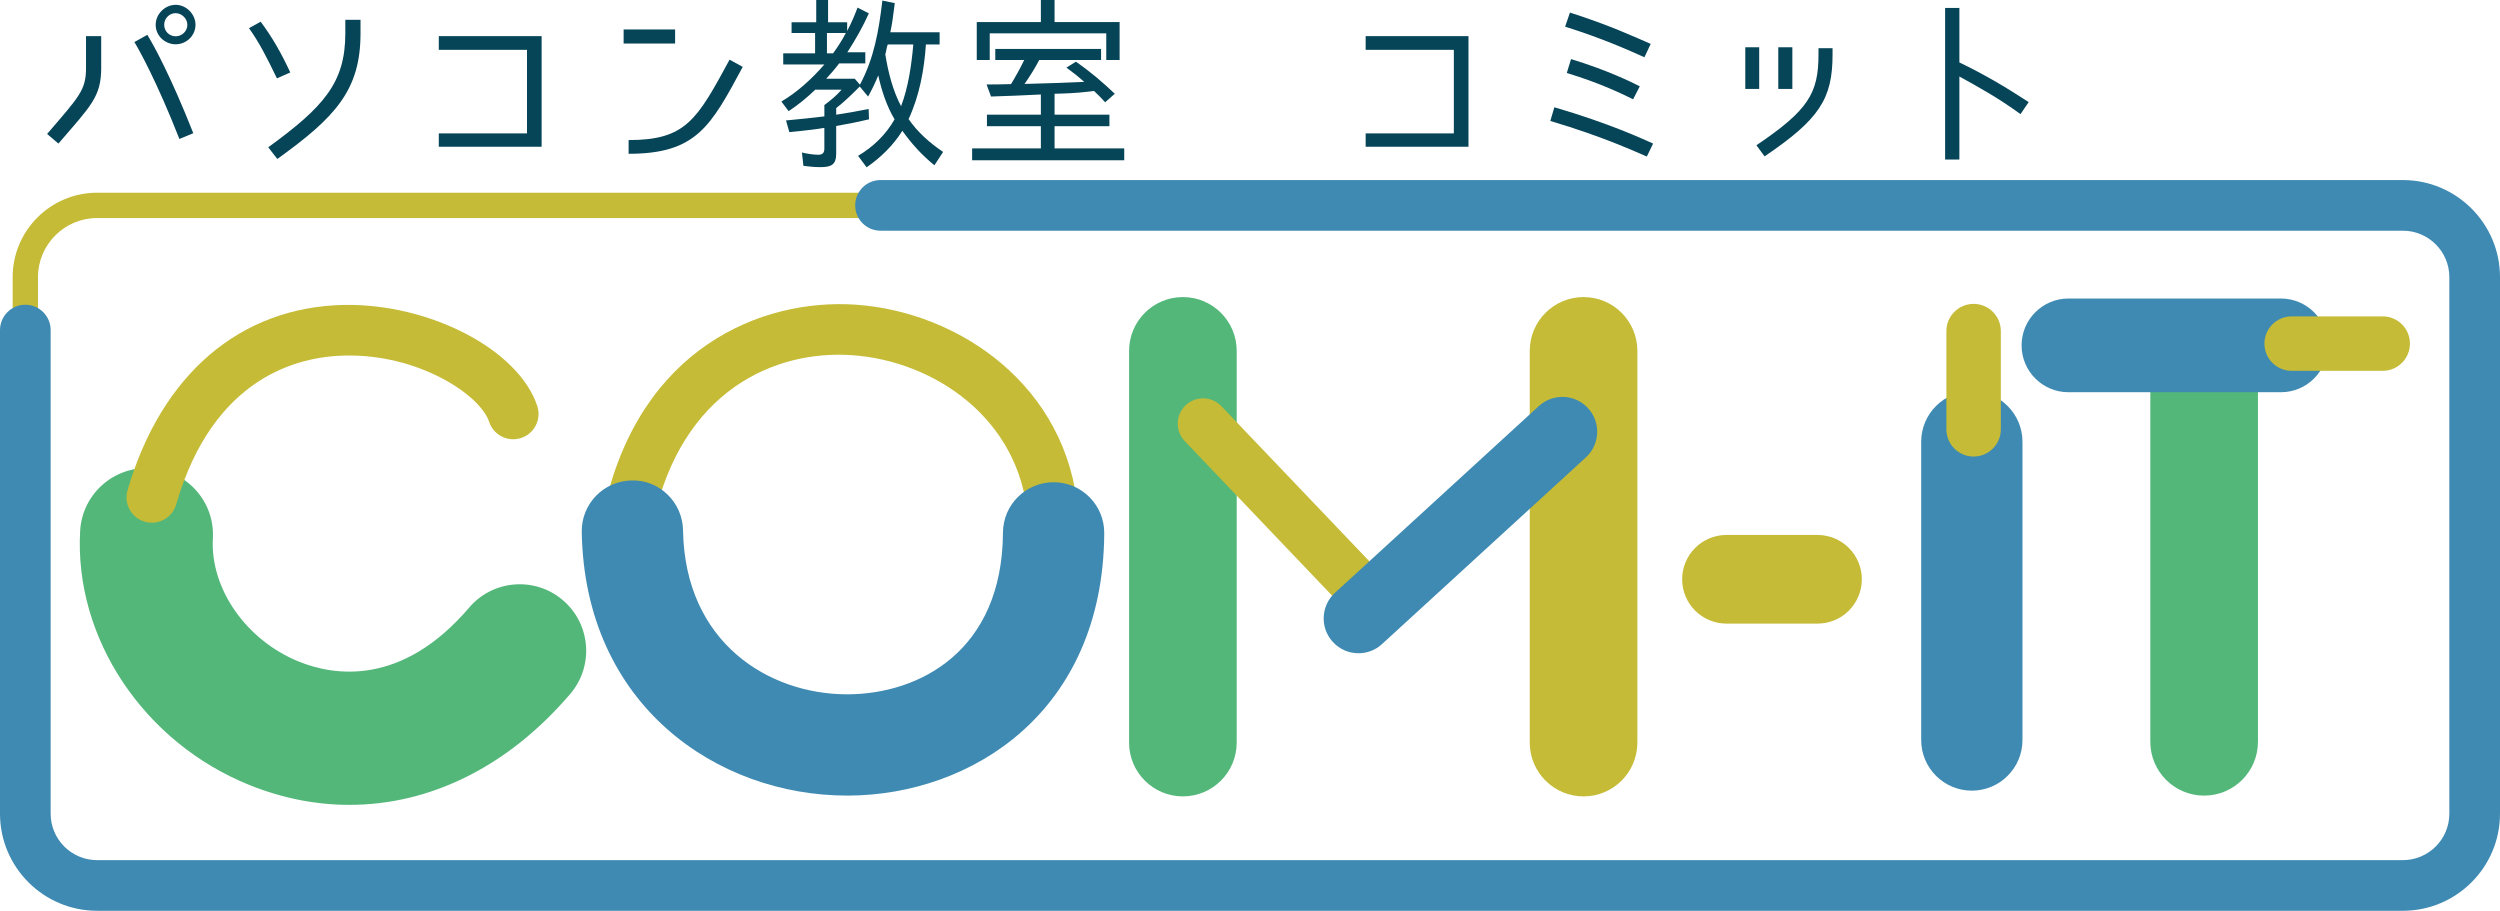
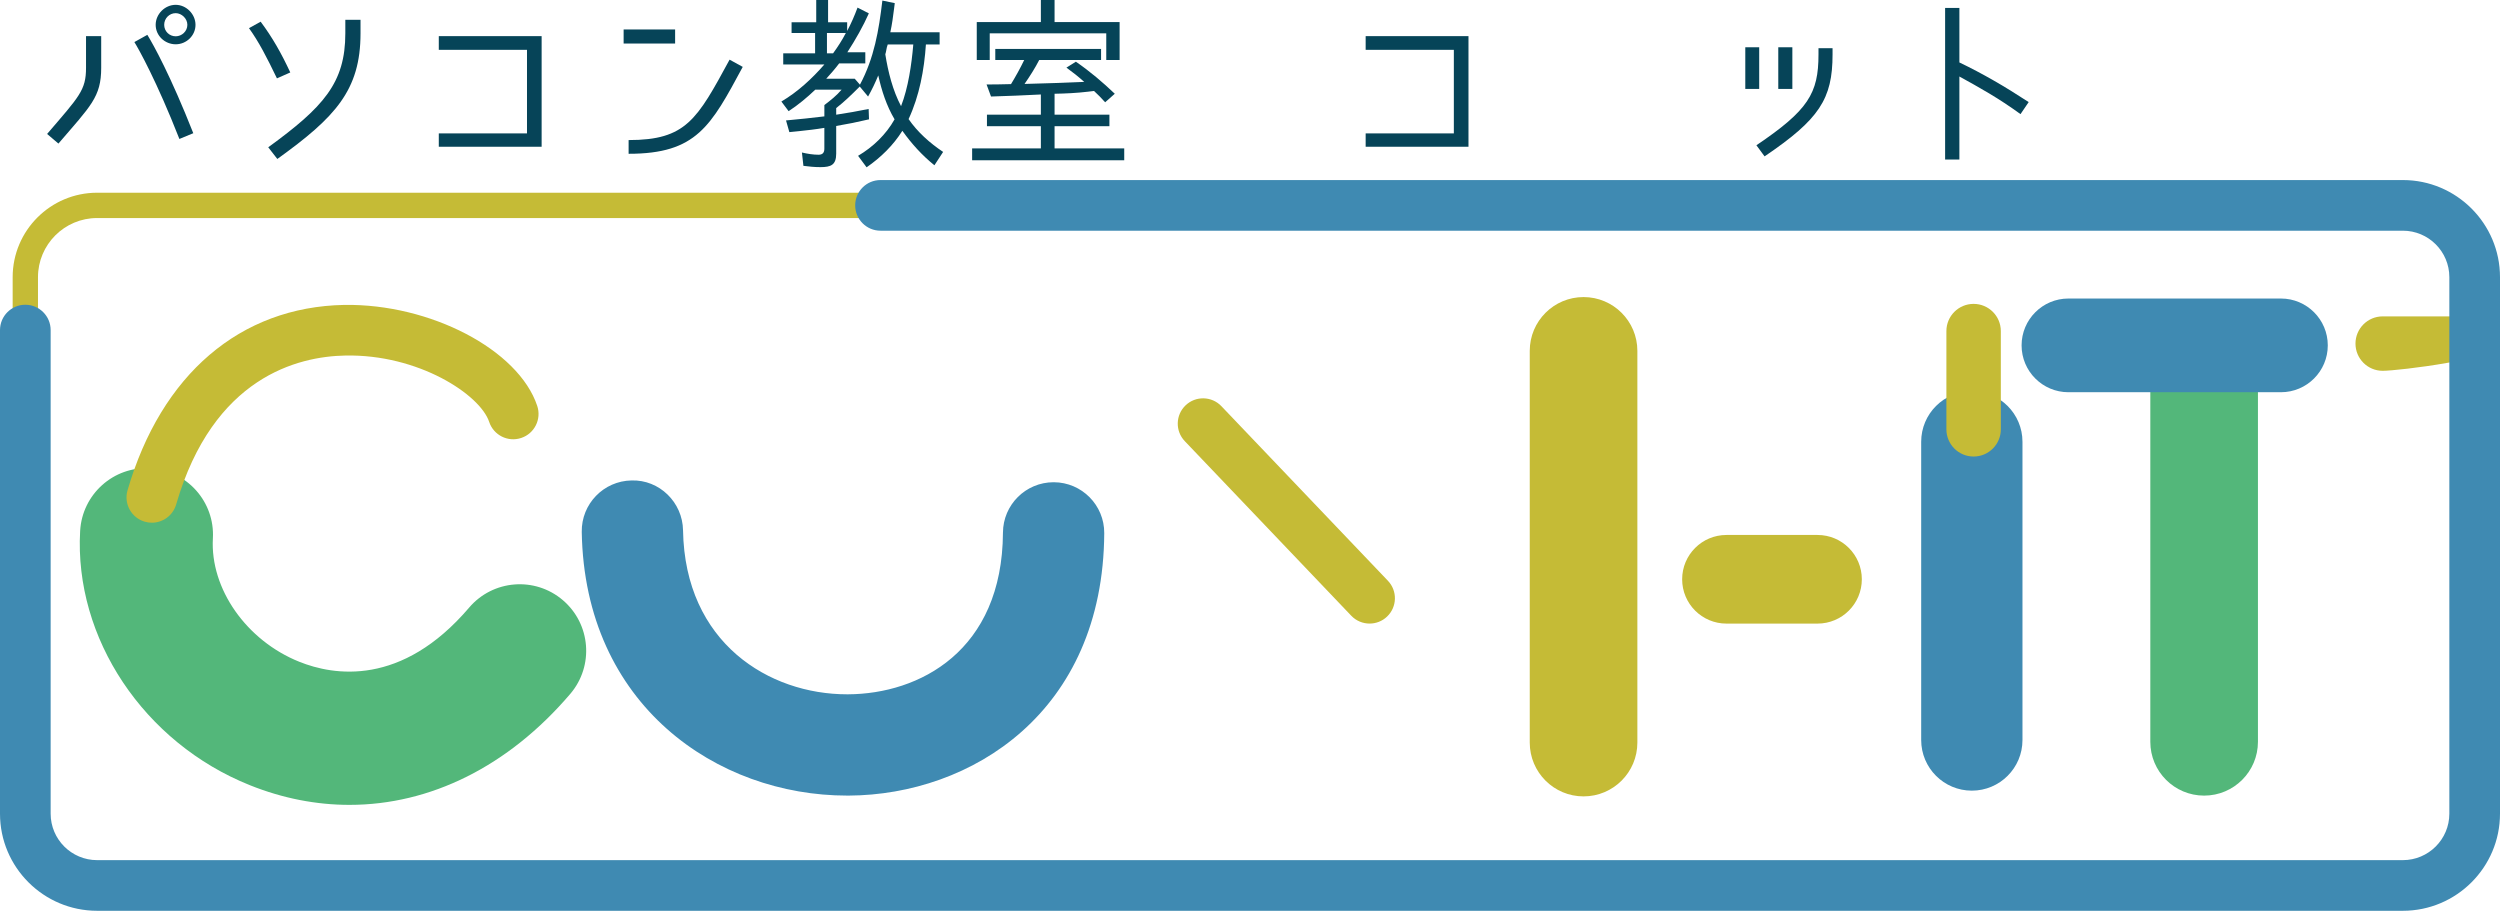
<svg xmlns="http://www.w3.org/2000/svg" version="1.1" id="レイヤー_1" x="0px" y="0px" width="197.451px" height="71.934px" viewBox="0 0 197.451 71.934" enable-background="new 0 0 197.451 71.934" xml:space="preserve">
  <g>
    <path fill="#064458" d="M4.614,11.34L3.721,10.58c2.546-2.97,3.073-3.453,3.073-5.224V2.854h1.199v2.502   C7.994,7.667,7.16,8.37,4.614,11.34z M10.613,3.322l1.024-0.571c0.497,0.805,1.858,3.278,3.629,7.77l-1.098,0.454   C12.384,6.424,10.935,3.833,10.613,3.322z M13.876,3.498c-0.849,0-1.581-0.673-1.581-1.537c0-0.849,0.731-1.58,1.581-1.58   c0.833,0,1.565,0.731,1.565,1.58C15.441,2.81,14.725,3.498,13.876,3.498z M13.876,1.039c-0.498,0-0.908,0.41-0.908,0.921   c0,0.512,0.41,0.907,0.908,0.907c0.483,0,0.922-0.395,0.922-0.907C14.798,1.463,14.344,1.039,13.876,1.039z" />
    <path fill="#064458" d="M19.665,2.225l0.921-0.512c0.937,1.258,1.625,2.473,2.341,4.009l-1.054,0.468   C21.054,4.493,20.454,3.322,19.665,2.225z M21.903,12.555l-0.717-0.922c4.361-3.176,6.088-5.078,6.088-9V1.566h1.2v1.068   C28.473,7.126,26.483,9.263,21.903,12.555z" />
    <path fill="#064458" d="M34.656,10.536h6.966v-6.6h-6.966V2.854h8.122v8.736h-8.122V10.536z" />
    <path fill="#064458" d="M53.321,2.327v1.111h-4.067V2.327H53.321z M49.648,12.146v-1.083c4.536,0,5.4-1.609,7.975-6.351   l1.039,0.571C56.145,9.951,55.019,12.146,49.648,12.146z" />
    <path fill="#064458" d="M71.766,9.395h-0.014c0.717,1.039,1.668,1.888,2.736,2.604L73.8,13.053   c-0.979-0.791-1.799-1.697-2.531-2.722c-0.717,1.142-1.698,2.107-2.825,2.883l-0.672-0.907c1.185-0.702,2.209-1.683,2.882-2.883   c-0.629-1.053-1.024-2.268-1.288-3.468c-0.234,0.571-0.498,1.126-0.805,1.668l-0.658-0.79c-0.029,0.029-0.059,0.044-0.059,0.059   c-0.6,0.6-1.156,1.142-1.814,1.654h0.014v0.512c0.864-0.132,1.712-0.277,2.562-0.453l0.029,0.819   c-0.863,0.205-1.727,0.381-2.605,0.527h0.014v2.18c0,0.893-0.409,1.068-1.244,1.068c-0.453,0-0.907-0.043-1.346-0.102l-0.117-1.053   c0.438,0.103,0.893,0.176,1.317,0.176c0.308,0,0.454-0.161,0.454-0.469v-1.653c-0.688,0.118-1.346,0.19-2.034,0.263l-0.731,0.073   L62.08,9.512c1.01-0.088,2.049-0.205,3.044-0.322h-0.015V8.297c0.483-0.366,0.965-0.747,1.361-1.215h-2.078   c-0.629,0.6-1.361,1.215-2.107,1.698l-0.571-0.761c1.288-0.761,2.415-1.8,3.395-2.927H61.86V4.214h2.517v-1.61h-1.858V1.756h1.947   V0h0.936v1.756h1.507v0.688c0.322-0.6,0.585-1.215,0.82-1.844l0.893,0.455c-0.439,0.995-1.069,2.107-1.698,3.072h1.419v0.878   h-2.063c-0.308,0.409-0.688,0.848-1.024,1.214h2.253l0.41,0.468c1.127-2.107,1.493-4.287,1.771-6.643l0.98,0.205l-0.058,0.453   c-0.074,0.6-0.161,1.244-0.293,1.844h3.893v0.966h-1.083C72.995,5.517,72.615,7.565,71.766,9.395z M66.806,2.604h-1.493v1.61h0.483   C66.147,3.732,66.513,3.175,66.806,2.604z M69.996,3.98c-0.015,0.088-0.044,0.22-0.074,0.308c0.22,1.39,0.586,2.854,1.244,4.097   c0.57-1.463,0.834-3.307,0.966-4.873h-2.019C70.054,3.659,70.025,3.819,69.996,3.98z" />
    <path fill="#064458" d="M83.29,9.965v1.756h5.502v0.937H76.779v-0.937h5.429V9.965H77.95V9.058h4.258V7.462   c-1.317,0.073-2.62,0.117-3.937,0.161L77.92,6.673c0.644,0,1.287-0.015,1.931-0.03c0.366-0.6,0.732-1.258,1.04-1.902h-2.283V3.864   h8.355v0.877h-4.887c-0.322,0.629-0.731,1.273-1.157,1.888c0.176,0,0.352-0.015,0.528-0.015c1.405-0.029,2.765-0.088,4.185-0.146   c-0.454-0.41-0.922-0.775-1.405-1.127l0.746-0.468c1.126,0.775,2.122,1.625,3.073,2.532l-0.761,0.673   c-0.263-0.293-0.585-0.63-0.878-0.893L85.91,7.244c-0.863,0.103-1.755,0.146-2.62,0.161v1.653h4.332v0.907H83.29z M87.373,2.634   h-9.204v2.107h-1.024V1.742h5.063V0h1.082v1.742h5.137v2.999h-1.054V2.634z" />
    <path fill="#064458" d="M107.86,10.536h6.965v-6.6h-6.965V2.854h8.121v8.736h-8.121V10.536z" />
-     <path fill="#064458" d="M130.564,11.34l-0.498,1.024c-0.73-0.307-3.409-1.565-7.622-2.81l0.32-1.082   C127.168,9.76,129.802,11.003,130.564,11.34z M123.614,2.107l0.381-1.112c3.101,0.98,5.296,2.004,6.379,2.473l-0.498,1.054   C128.603,3.951,126.554,3.029,123.614,2.107z M129.511,6.819l-0.528,1.024c-0.804-0.396-2.531-1.258-5.238-2.078l0.337-1.098   C126.92,5.531,128.896,6.497,129.511,6.819z" />
    <path fill="#064458" d="M137.844,3.732h1.098v3.292h-1.098V3.732z M143.625,4.302V3.805h1.111v0.497   c0,3.527-1.053,5.122-5.369,8.049l-0.645-0.878C142.82,8.707,143.625,7.375,143.625,4.302z M140.449,3.732h1.112v3.292h-1.112   V3.732z" />
    <path fill="#064458" d="M160.226,8.063l-0.645,0.951c-1.771-1.288-3.262-2.107-4.828-2.971v6.556h-1.127V0.629h1.127v4.303   C156.613,5.824,158.323,6.819,160.226,8.063z" />
  </g>
  <g>
    <g>
      <path fill="#53B77A" d="M27.602,63.569c-2.616,0-5.265-0.51-7.869-1.555C11.362,58.659,5.85,50.401,6.33,41.93    c0.164-2.895,2.639-5.119,5.539-4.943c2.895,0.164,5.108,2.643,4.945,5.537c-0.225,3.971,2.646,8.068,6.827,9.744    c2.718,1.092,8.074,1.982,13.412-4.279c1.88-2.205,5.193-2.471,7.401-0.588c2.206,1.881,2.47,5.193,0.589,7.4    C40.147,60.543,33.969,63.569,27.602,63.569z" />
      <path fill="#C5BB36" d="M11.994,41.284c-0.185,0-0.373-0.027-0.559-0.08c-1.061-0.309-1.671-1.418-1.362-2.479    c2.659-9.15,8.898-14.487,17.118-14.643c6.771-0.104,13.762,3.527,15.241,7.98c0.348,1.049-0.219,2.182-1.268,2.529    c-1.048,0.35-2.181-0.221-2.528-1.268c-0.717-2.16-5.594-5.363-11.37-5.242c-3.731,0.07-10.427,1.691-13.352,11.758    C13.66,40.715,12.861,41.284,11.994,41.284z" />
-       <path fill="#C5BB36" d="M49.666,42.676c-0.141,0-0.284-0.014-0.428-0.045c-1.079-0.236-1.764-1.301-1.528-2.381    c2.779-12.754,12.431-16.689,19.858-16.188c8.135,0.553,16.788,6.383,17.584,16.455c0.087,1.102-0.735,2.064-1.836,2.152    c-1.105,0.09-2.064-0.736-2.151-1.836c-0.618-7.814-7.444-12.344-13.868-12.78c-6.116-0.425-13.445,2.794-15.679,13.048    C51.414,42.038,50.586,42.676,49.666,42.676z" />
      <path fill="#3F8AB2" d="M66.905,62.836c-10.264,0-20.731-7.131-20.958-20.824c-0.037-2.209,1.724-4.029,3.933-4.066    c2.197-0.07,4.029,1.725,4.066,3.934c0.148,8.914,6.807,12.957,12.96,12.957c0.026,0,0.052,0,0.078,0    c5.609-0.031,12.178-3.395,12.23-12.771c0.012-2.201,1.801-3.979,4-3.979c0.008,0,0.015,0,0.022,0    c2.209,0.012,3.99,1.813,3.978,4.021c-0.078,14.166-10.519,20.676-20.186,20.729C66.987,62.836,66.946,62.836,66.905,62.836z" />
-       <path fill="#53B77A" d="M93.425,62.899c-2.347,0-4.25-1.902-4.25-4.25V27.713c0-2.348,1.903-4.25,4.25-4.25s4.25,1.902,4.25,4.25    v30.936C97.675,60.997,95.772,62.899,93.425,62.899z" />
      <path fill="#C5BB36" d="M125.07,62.899c-2.347,0-4.25-1.902-4.25-4.25V27.713c0-2.348,1.903-4.25,4.25-4.25    c2.348,0,4.25,1.902,4.25,4.25v30.936C129.32,60.997,127.417,62.899,125.07,62.899z" />
      <path fill="#C5BB36" d="M108.172,49.25c-0.528,0-1.055-0.207-1.448-0.619L93.572,34.84c-0.762-0.799-0.732-2.064,0.067-2.827    c0.8-0.763,2.065-0.731,2.827,0.067l13.152,13.789c0.763,0.799,0.732,2.066-0.066,2.828    C109.166,49.067,108.667,49.25,108.172,49.25z" />
-       <path fill="#3F8AB2" d="M107.296,51.594c-0.745,0-1.486-0.301-2.029-0.893c-1.025-1.119-0.949-2.859,0.17-3.885l16.102-14.747    c1.121-1.026,2.86-0.95,3.886,0.171c1.026,1.119,0.95,2.859-0.171,3.885l-16.102,14.746    C108.625,51.356,107.958,51.594,107.296,51.594z" />
      <path fill="#3F8AB2" d="M155.736,62.446c-2.209,0-4-1.791-4-4V34.893c0-2.208,1.791-3.999,4-3.999s4,1.791,4,3.999v23.553    C159.736,60.655,157.945,62.446,155.736,62.446z" />
      <path fill="#53B77A" d="M174.083,62.838c-2.348,0-4.25-1.902-4.25-4.25v-28.49c0-2.347,1.902-4.25,4.25-4.25    c2.347,0,4.25,1.903,4.25,4.25v28.49C178.333,60.936,176.43,62.838,174.083,62.838z" />
      <path fill="#C5BB36" d="M155.876,36.057c-1.188,0-2.149-0.963-2.149-2.15V26.15c0-1.188,0.962-2.149,2.149-2.149    s2.15,0.962,2.15,2.149v7.757C158.027,35.094,157.064,36.057,155.876,36.057z" />
      <path fill="#3F8AB2" d="M180.148,30.978h-16.783c-2.043,0-3.699-1.657-3.699-3.7s1.656-3.7,3.699-3.7h16.783    c2.044,0,3.701,1.657,3.701,3.7S182.192,30.978,180.148,30.978z" />
-       <path fill="#C5BB36" d="M188.187,29.287h-7.191c-1.188,0-2.15-0.962-2.15-2.149s0.963-2.15,2.15-2.15h7.191    c1.188,0,2.15,0.963,2.15,2.15S189.375,29.287,188.187,29.287z" />
+       <path fill="#C5BB36" d="M188.187,29.287c-1.188,0-2.15-0.962-2.15-2.149s0.963-2.15,2.15-2.15h7.191    c1.188,0,2.15,0.963,2.15,2.15S189.375,29.287,188.187,29.287z" />
      <path fill="#C5BB36" d="M143.548,49.252h-7.191c-1.934,0-3.5-1.566-3.5-3.5c0-1.932,1.566-3.5,3.5-3.5h7.191    c1.934,0,3.5,1.568,3.5,3.5C147.048,47.686,145.482,49.252,143.548,49.252z" />
    </g>
    <g>
      <path fill="#C5BB36" d="M189.781,70.934H7.669C3.992,70.934,1,67.944,1,64.266V21.89c0-3.678,2.992-6.669,6.669-6.669h182.111    c3.678,0,6.67,2.992,6.67,6.669v42.376C196.451,67.944,193.458,70.934,189.781,70.934z M7.669,17.221    C5.095,17.221,3,19.315,3,21.89v42.376c0,2.574,2.095,4.668,4.669,4.668h182.111c2.574,0,4.67-2.094,4.67-4.668V21.89    c0-2.575-2.096-4.669-4.67-4.669H7.669z" />
      <path fill="#3F8AB2" d="M189.781,71.934H7.669C3.44,71.934,0,68.495,0,64.266V26.069c0-1.104,0.896-2,2-2s2,0.896,2,2v38.197    c0,2.023,1.646,3.668,3.669,3.668h182.111c2.023,0,3.67-1.645,3.67-3.668V21.89c0-2.023-1.646-3.669-3.67-3.669H69.543    c-1.104,0-2-0.896-2-2c0-1.105,0.896-2,2-2h120.238c4.229,0,7.67,3.44,7.67,7.669v42.376    C197.451,68.495,194.009,71.934,189.781,71.934z" />
    </g>
  </g>
</svg>